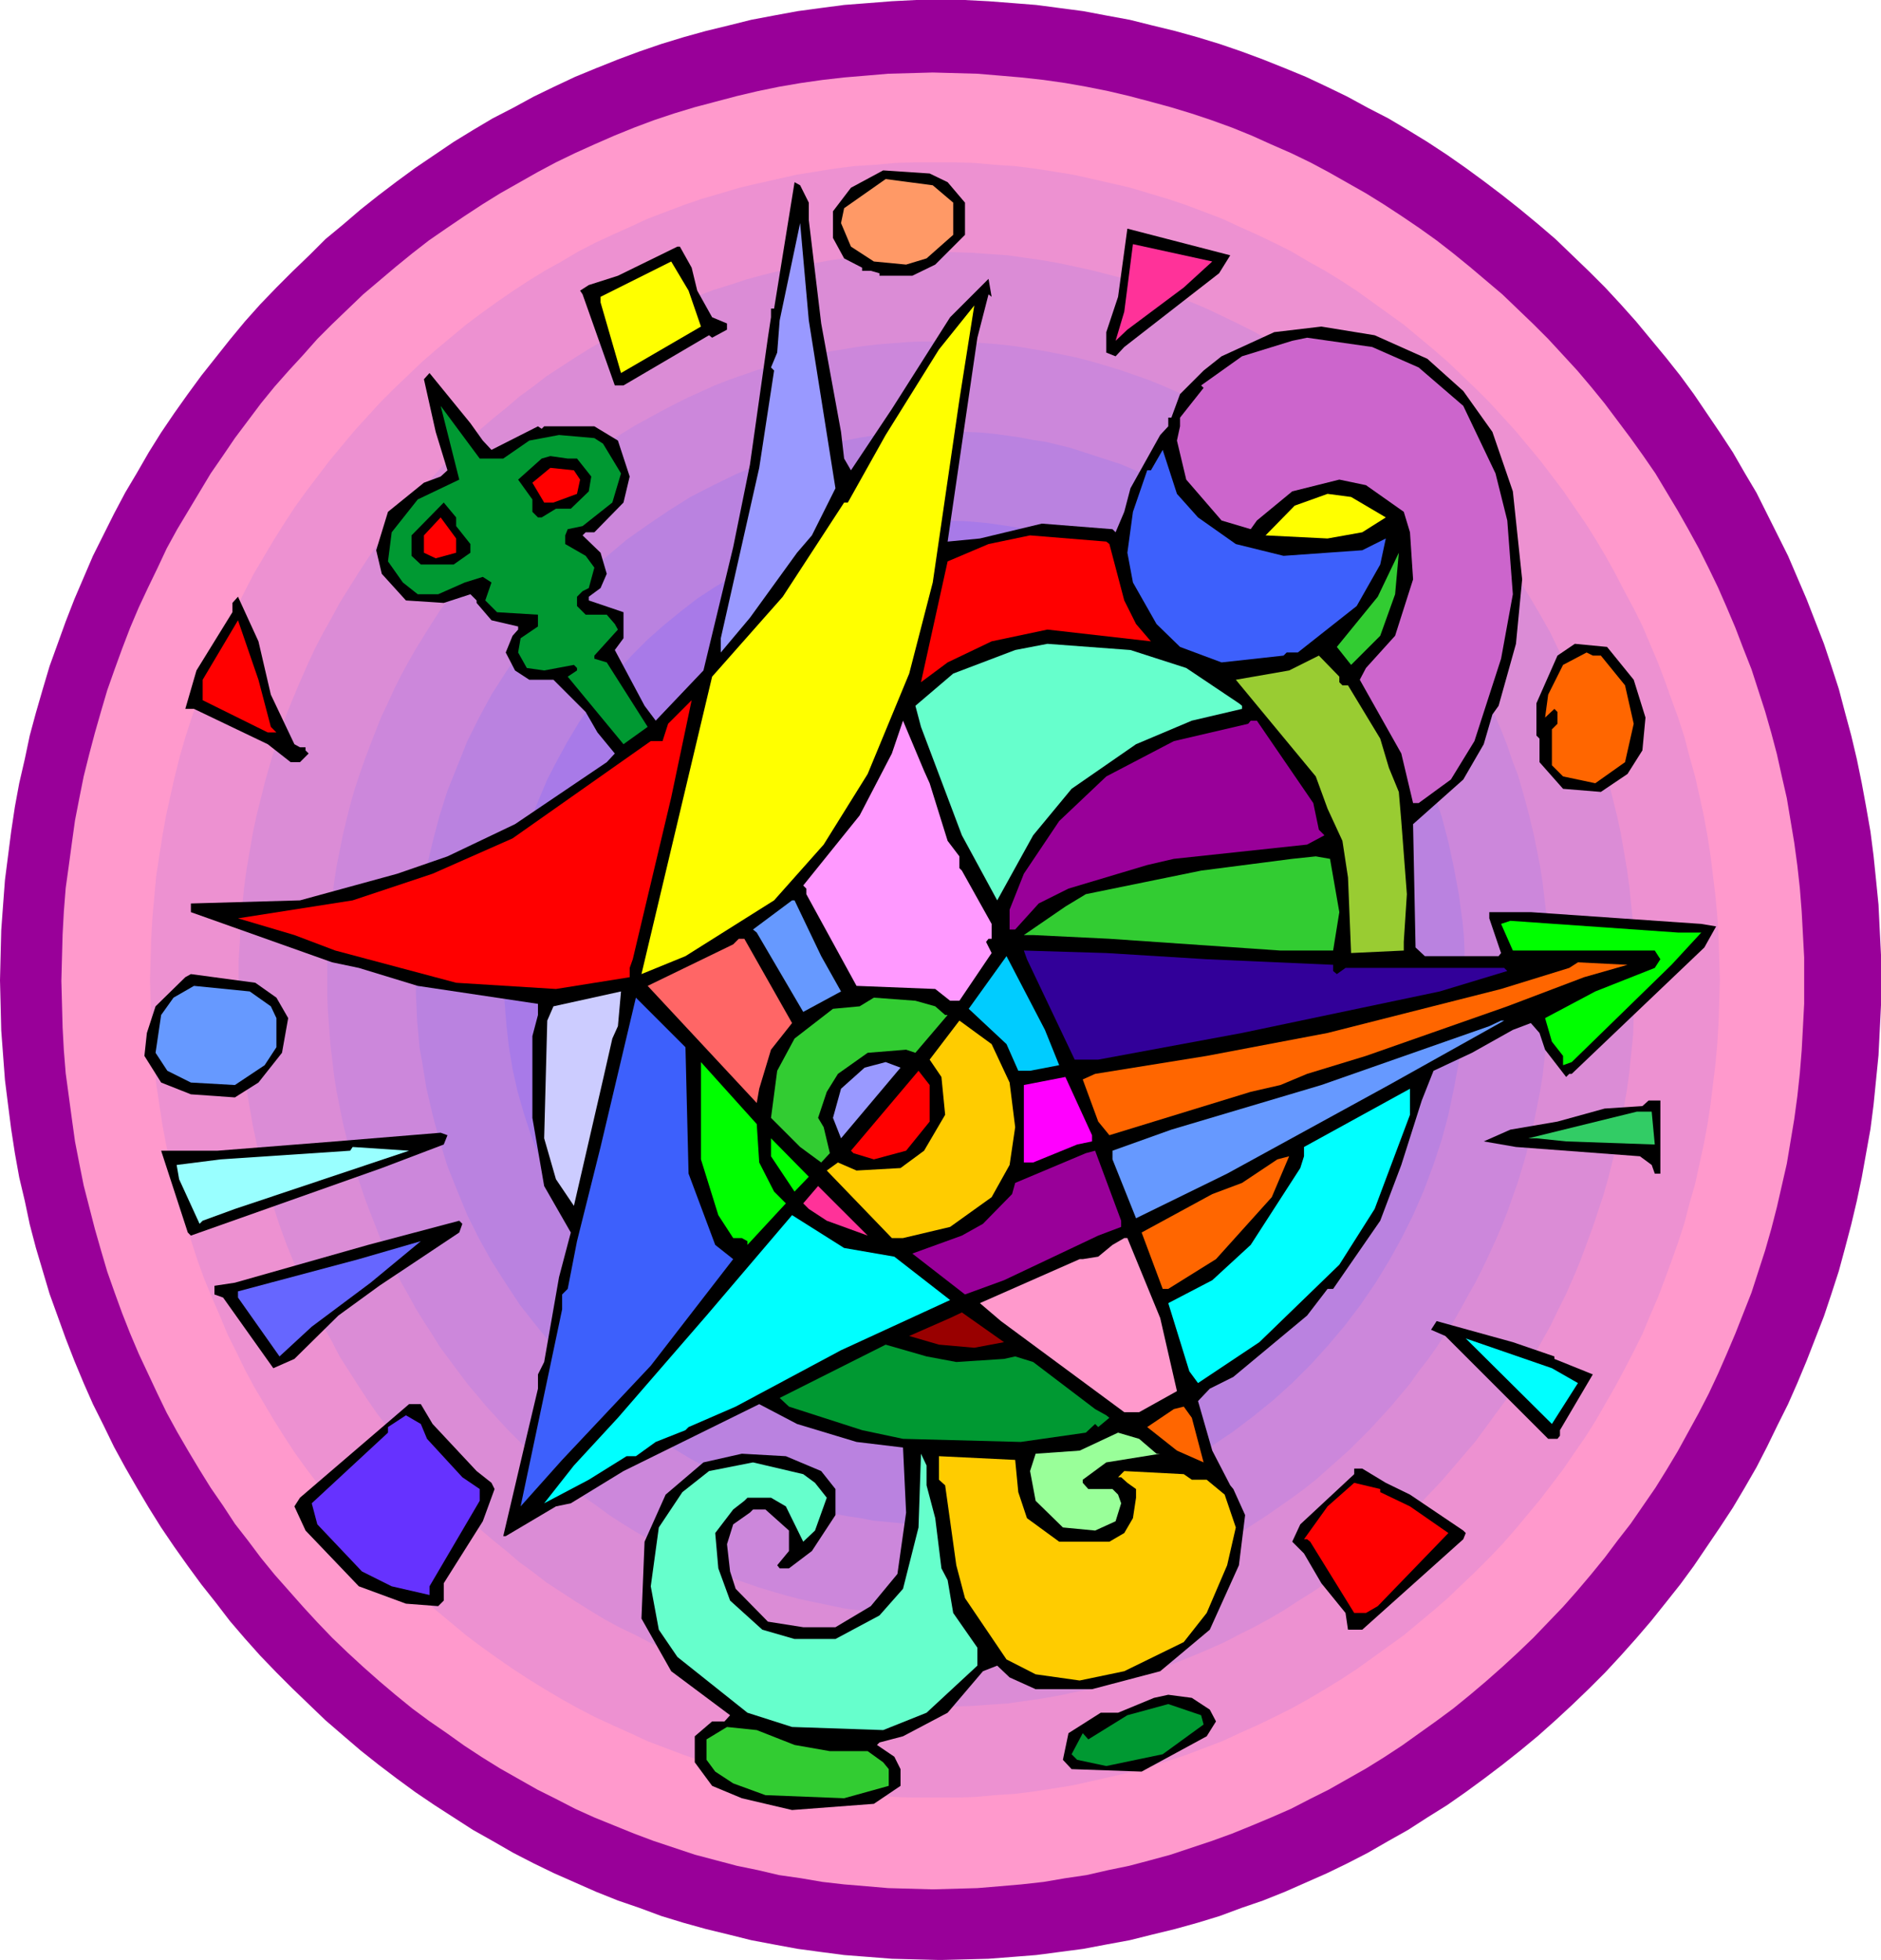
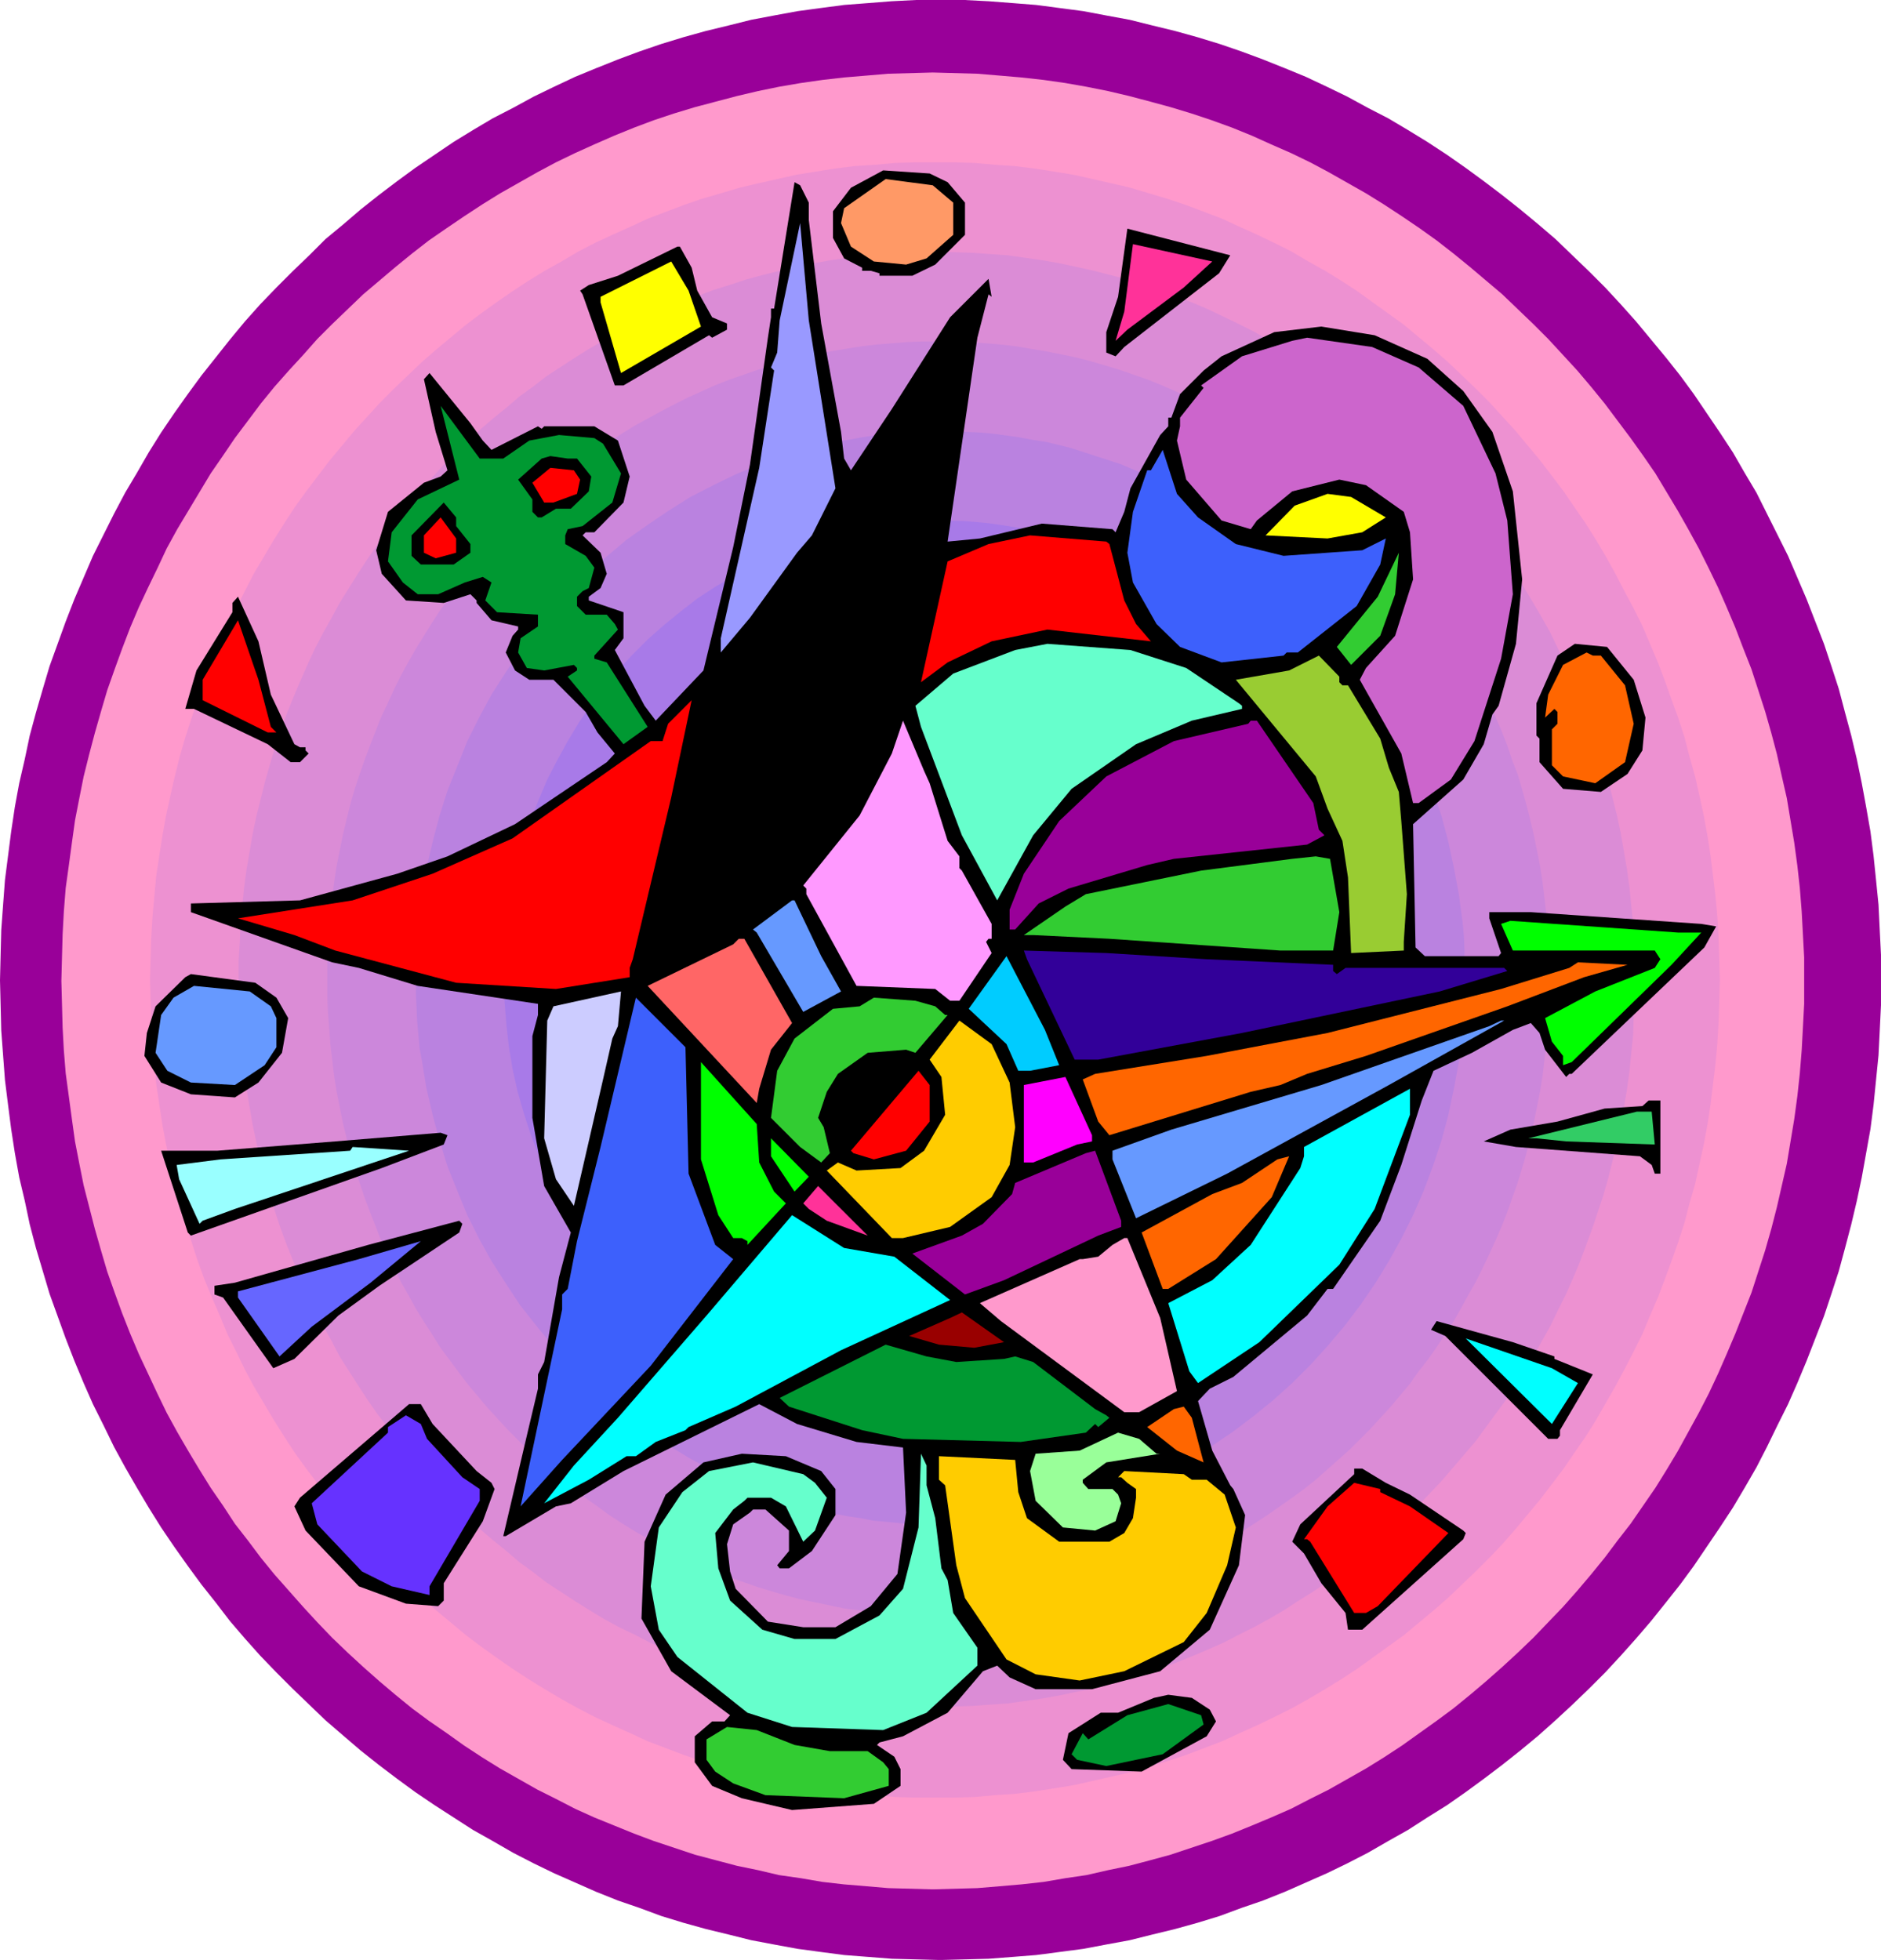
<svg xmlns="http://www.w3.org/2000/svg" xmlns:ns1="http://sodipodi.sourceforge.net/DTD/sodipodi-0.dtd" xmlns:ns2="http://www.inkscape.org/namespaces/inkscape" version="1.0" width="129.766mm" height="135.214mm" id="svg85" ns1:docname="Abstract - Painting 17.wmf">
  <ns1:namedview id="namedview85" pagecolor="#ffffff" bordercolor="#000000" borderopacity="0.25" ns2:showpageshadow="2" ns2:pageopacity="0.0" ns2:pagecheckerboard="0" ns2:deskcolor="#d1d1d1" ns2:document-units="mm" />
  <defs id="defs1">
    <pattern id="WMFhbasepattern" patternUnits="userSpaceOnUse" width="6" height="6" x="0" y="0" />
  </defs>
  <path style="fill:#990099;fill-opacity:1;fill-rule:evenodd;stroke:none" d="m 245.147,0 h 6.302 l 6.302,0.323 6.302,0.485 6.141,0.485 6.141,0.808 6.141,0.808 5.979,1.131 6.141,1.131 5.818,1.454 5.979,1.454 5.818,1.616 5.818,1.777 5.656,1.939 5.656,2.1 5.656,2.262 5.494,2.262 5.494,2.585 5.333,2.585 5.333,2.908 5.333,2.747 5.171,3.07 5.01,3.07 5.171,3.393 4.848,3.393 4.848,3.555 4.686,3.555 4.686,3.716 4.686,3.878 4.525,3.878 4.363,4.201 4.363,4.201 4.202,4.201 4.04,4.362 4.04,4.524 3.878,4.686 3.878,4.686 3.717,4.686 3.555,4.847 3.394,5.009 3.394,5.009 3.394,5.17 3.07,5.332 3.07,5.17 2.747,5.493 2.747,5.493 2.747,5.493 2.424,5.655 2.424,5.655 2.262,5.817 2.262,5.817 1.939,5.817 1.939,5.978 1.616,6.14 1.616,5.978 1.454,6.14 1.293,6.301 1.131,6.14 1.131,6.463 0.808,6.301 0.646,6.301 0.646,6.463 0.323,6.624 0.323,6.463 v 6.624 6.463 l -0.323,6.624 -0.323,6.463 -0.646,6.463 -0.646,6.463 -0.808,6.301 -1.131,6.301 -1.131,6.301 -1.293,6.14 -1.454,6.14 -1.616,6.14 -1.616,5.978 -1.939,5.978 -1.939,5.817 -2.262,5.817 -2.262,5.817 -2.424,5.817 -2.424,5.493 -2.747,5.493 -2.747,5.655 -2.747,5.332 -3.07,5.332 -3.07,5.17 -3.394,5.17 -3.394,5.009 -3.394,5.009 -3.555,4.847 -3.717,4.686 -3.878,4.847 -3.878,4.524 -4.04,4.524 -4.04,4.362 -4.202,4.201 -4.363,4.201 -4.363,4.039 -4.525,4.039 -4.686,3.878 -4.686,3.716 -4.686,3.555 -4.848,3.555 -4.848,3.393 -5.171,3.231 -5.01,3.231 -5.171,2.908 -5.333,3.07 -5.333,2.747 -5.333,2.585 -5.494,2.424 -5.494,2.424 -5.656,2.262 -5.656,1.939 -5.656,2.1 -5.818,1.777 -5.818,1.616 -5.979,1.454 -5.818,1.454 -6.141,1.131 -5.979,1.131 -6.141,0.808 -6.141,0.808 -6.141,0.485 -6.302,0.485 -6.302,0.162 -6.302,0.162 -6.302,-0.162 -6.302,-0.162 -6.141,-0.485 -6.302,-0.485 -6.141,-0.808 -5.979,-0.808 -6.141,-1.131 -5.979,-1.131 -5.818,-1.454 -5.979,-1.454 -5.818,-1.616 -5.818,-1.777 -5.656,-2.1 -5.656,-1.939 -5.656,-2.262 -5.494,-2.424 -5.494,-2.424 -5.333,-2.585 -5.333,-2.747 -5.333,-3.07 -5.171,-2.908 -5.01,-3.231 -5.01,-3.231 -5.01,-3.393 -4.848,-3.555 -4.686,-3.555 -4.686,-3.716 -4.525,-3.878 -4.686,-4.039 -4.202,-4.039 -4.363,-4.201 -4.202,-4.201 -4.202,-4.362 -4.04,-4.524 -3.878,-4.524 -3.717,-4.847 -3.717,-4.686 -3.555,-4.847 -3.555,-5.009 -3.394,-5.009 -3.232,-5.17 -3.07,-5.17 -3.07,-5.332 -2.909,-5.332 -2.747,-5.655 -2.747,-5.493 -2.424,-5.493 -2.424,-5.817 -2.262,-5.817 -2.101,-5.817 -2.101,-5.817 -1.778,-5.978 -1.778,-5.978 L 7.757,319.263 6.464,313.123 5.01,306.983 3.878,300.682 2.909,294.381 2.101,288.08 1.293,281.617 0.808,275.154 0.323,268.691 0.162,262.067 0,255.604 l 0.162,-6.624 0.162,-6.463 0.485,-6.624 0.485,-6.463 0.808,-6.301 0.808,-6.301 0.97,-6.463 1.131,-6.14 1.454,-6.301 1.293,-6.14 1.616,-5.978 1.778,-6.14 1.778,-5.978 2.101,-5.817 2.101,-5.817 2.262,-5.817 2.424,-5.655 2.424,-5.655 2.747,-5.493 2.747,-5.493 2.909,-5.493 3.07,-5.17 3.07,-5.332 3.232,-5.17 3.394,-5.009 3.555,-5.009 3.555,-4.847 3.717,-4.686 3.717,-4.686 3.878,-4.686 4.04,-4.524 4.202,-4.362 4.202,-4.201 4.363,-4.201 4.202,-4.201 4.686,-3.878 4.525,-3.878 4.686,-3.716 4.686,-3.555 4.848,-3.555 5.01,-3.393 5.01,-3.393 5.01,-3.07 5.171,-3.07 5.333,-2.747 5.333,-2.908 5.333,-2.585 5.494,-2.585 5.494,-2.262 5.656,-2.262 5.656,-2.1 5.656,-1.939 5.818,-1.777 5.818,-1.616 5.979,-1.454 5.818,-1.454 5.979,-1.131 6.141,-1.131 5.979,-0.808 6.141,-0.808 6.302,-0.485 6.141,-0.485 L 238.845,0 Z" id="path1" />
  <path style="fill:#ff99cc;fill-opacity:1;fill-rule:evenodd;stroke:none" d="m 243.208,18.904 5.818,0.162 5.818,0.162 5.818,0.485 5.656,0.485 5.818,0.646 5.656,0.808 5.494,0.969 5.656,1.131 5.494,1.293 5.494,1.454 5.333,1.454 5.333,1.616 5.333,1.777 5.333,1.939 5.171,2.1 5.01,2.262 5.171,2.262 5.01,2.424 4.848,2.585 4.848,2.747 4.848,2.747 4.686,2.908 4.686,3.07 4.525,3.07 4.525,3.231 4.363,3.393 4.363,3.555 4.202,3.555 4.202,3.555 4.04,3.878 4.04,3.878 3.878,3.878 3.878,4.201 3.717,4.039 3.555,4.201 3.555,4.362 3.394,4.524 3.394,4.524 3.232,4.524 3.232,4.686 2.909,4.847 2.909,4.847 2.747,4.847 2.747,5.009 2.586,5.17 2.424,5.009 2.262,5.17 2.262,5.332 2.101,5.493 2.101,5.332 1.778,5.493 1.778,5.493 1.616,5.655 1.454,5.493 1.293,5.817 1.293,5.655 0.97,5.817 0.97,5.817 0.808,5.978 0.646,5.817 0.485,6.14 0.323,5.978 0.323,5.978 v 6.14 5.978 l -0.323,6.14 -0.323,5.978 -0.485,5.978 -0.646,5.978 -0.808,5.978 -0.97,5.817 -0.97,5.817 -1.293,5.655 -1.293,5.655 -1.454,5.655 -1.616,5.655 -1.778,5.493 -1.778,5.493 -2.101,5.332 -2.101,5.332 -2.262,5.332 -2.262,5.17 -2.424,5.17 -2.586,5.009 -2.747,5.009 -2.747,5.009 -2.909,4.847 -2.909,4.686 -3.232,4.686 -3.232,4.686 -3.394,4.362 -3.394,4.524 -3.555,4.362 -3.555,4.201 -3.717,4.201 -3.878,4.039 -3.878,4.039 -4.04,3.878 -4.04,3.716 -4.202,3.716 -4.202,3.555 -4.363,3.555 -4.363,3.231 -4.525,3.231 -4.525,3.231 -4.686,3.07 -4.686,2.908 -4.848,2.747 -4.848,2.747 -4.848,2.424 -5.01,2.585 -5.171,2.262 -5.01,2.1 -5.171,2.1 -5.333,1.939 -5.333,1.777 -5.333,1.777 -5.333,1.454 -5.494,1.454 -5.494,1.131 -5.656,1.293 -5.494,0.808 -5.656,0.969 -5.818,0.646 -5.656,0.485 -5.818,0.485 -5.818,0.162 -5.818,0.162 -5.818,-0.162 -5.818,-0.162 -5.656,-0.485 -5.818,-0.485 -5.656,-0.646 -5.656,-0.969 -5.656,-0.808 -5.494,-1.293 -5.494,-1.131 -5.494,-1.454 -5.494,-1.454 -5.333,-1.777 -5.333,-1.777 -5.171,-1.939 -5.171,-2.1 -5.171,-2.1 -5.01,-2.262 -5.01,-2.585 -4.848,-2.424 -4.848,-2.747 -4.848,-2.747 -4.686,-2.908 -4.686,-3.07 -4.525,-3.231 -4.686,-3.231 -4.363,-3.231 -4.363,-3.555 -4.202,-3.555 -4.202,-3.716 -4.04,-3.716 -4.04,-3.878 -3.878,-4.039 -3.717,-4.039 -3.717,-4.201 -3.717,-4.201 -3.555,-4.362 -3.394,-4.524 -3.394,-4.362 -3.07,-4.686 -3.232,-4.686 -2.909,-4.686 -2.909,-4.847 -2.909,-5.009 -2.747,-5.009 -2.424,-5.009 -2.424,-5.17 -2.424,-5.17 -2.262,-5.332 -2.101,-5.332 -1.939,-5.332 -1.939,-5.493 -1.616,-5.493 -1.616,-5.655 -1.454,-5.655 -1.454,-5.655 -1.131,-5.655 -1.131,-5.817 -0.808,-5.817 -0.808,-5.978 -0.808,-5.978 -0.485,-5.978 -0.323,-5.978 -0.162,-6.14 -0.162,-5.978 0.162,-6.14 0.162,-5.978 0.323,-5.978 0.485,-6.14 0.808,-5.817 0.808,-5.978 0.808,-5.817 1.131,-5.817 1.131,-5.655 1.454,-5.817 1.454,-5.493 1.616,-5.655 1.616,-5.493 1.939,-5.493 1.939,-5.332 2.101,-5.493 2.262,-5.332 2.424,-5.17 2.424,-5.009 2.424,-5.17 2.747,-5.009 2.909,-4.847 2.909,-4.847 2.909,-4.847 3.232,-4.686 3.07,-4.524 3.394,-4.524 3.394,-4.524 3.555,-4.362 3.717,-4.201 3.717,-4.039 3.717,-4.201 3.878,-3.878 4.04,-3.878 4.04,-3.878 4.202,-3.555 4.202,-3.555 4.363,-3.555 4.363,-3.393 4.686,-3.231 4.525,-3.07 4.686,-3.07 4.686,-2.908 4.848,-2.747 4.848,-2.747 4.848,-2.585 5.01,-2.424 5.01,-2.262 5.171,-2.262 5.171,-2.1 5.171,-1.939 5.333,-1.777 5.333,-1.616 5.494,-1.454 5.494,-1.454 5.494,-1.293 5.494,-1.131 5.656,-0.969 5.656,-0.808 5.656,-0.646 5.818,-0.485 5.656,-0.485 5.818,-0.162 z" id="path2" />
  <path style="fill:#ed91d1;fill-opacity:1;fill-rule:evenodd;stroke:none" d="m 243.693,42.331 h 5.333 l 5.171,0.162 5.333,0.485 5.01,0.323 5.171,0.646 5.171,0.808 5.01,0.808 5.01,1.131 5.01,1.131 4.848,1.131 4.848,1.454 4.848,1.454 4.848,1.616 4.686,1.777 4.686,1.777 4.525,2.1 4.686,2.1 4.363,2.1 4.525,2.262 4.363,2.585 4.363,2.424 4.202,2.585 4.202,2.747 4.04,2.908 4.04,2.908 4.04,2.908 3.878,3.231 3.878,3.231 3.717,3.231 7.272,6.948 3.555,3.555 6.787,7.432 3.232,3.878 3.232,3.878 3.07,4.039 3.07,4.039 2.747,4.039 2.909,4.201 2.747,4.362 2.586,4.362 2.424,4.362 2.424,4.686 2.424,4.524 2.262,4.524 4.04,9.533 1.778,4.686 1.778,5.009 1.778,4.847 1.616,5.009 1.293,5.009 1.454,5.17 1.131,5.009 1.131,5.17 0.97,5.332 0.808,5.17 0.646,5.332 0.646,5.332 0.485,5.332 0.323,5.493 0.162,5.493 0.162,5.493 -0.162,5.493 -0.162,5.332 -0.323,5.493 -0.485,5.332 -0.646,5.332 -0.646,5.332 -0.808,5.332 -0.97,5.17 -1.131,5.17 -1.131,5.17 -1.454,5.009 -1.293,5.009 -1.616,5.009 -1.778,5.009 -1.778,4.847 -1.778,4.686 -2.101,4.847 -1.939,4.686 -2.262,4.524 -2.424,4.686 -2.424,4.524 -5.01,8.725 -2.747,4.362 -2.909,4.201 -2.747,4.039 -3.07,4.039 -3.07,4.039 -3.232,3.878 -3.232,3.878 -3.394,3.878 -3.394,3.555 -3.555,3.555 -7.272,6.948 -3.717,3.231 -3.878,3.231 -3.878,3.231 -4.04,2.908 -4.04,2.908 -4.04,2.908 -4.202,2.747 -4.202,2.585 -4.363,2.585 -4.363,2.424 -4.525,2.262 -4.363,2.1 -4.686,2.1 -4.525,2.1 -4.686,1.777 -4.686,1.777 -4.848,1.616 -4.848,1.454 -4.848,1.454 -4.848,1.131 -5.01,1.131 -5.01,1.131 -5.01,0.808 -5.171,0.808 -5.171,0.646 -5.01,0.323 -5.333,0.485 -5.171,0.162 h -5.333 -5.171 l -5.171,-0.162 -5.333,-0.485 -5.171,-0.323 -5.171,-0.646 -5.01,-0.808 -5.01,-0.808 -5.01,-1.131 -5.01,-1.131 -4.848,-1.131 -4.848,-1.454 -5.01,-1.454 -4.686,-1.616 -4.686,-1.777 -4.686,-1.777 -4.525,-2.1 -4.686,-2.1 -4.525,-2.1 -4.363,-2.262 -4.363,-2.424 -4.363,-2.585 -4.202,-2.585 -4.202,-2.747 -4.202,-2.908 -4.04,-2.908 -3.878,-2.908 -3.878,-3.231 -3.878,-3.231 -3.717,-3.231 -7.272,-6.948 -3.555,-3.555 -3.394,-3.555 -3.394,-3.878 -3.232,-3.878 -3.232,-3.878 -3.07,-4.039 -3.07,-4.039 -2.909,-4.039 -2.747,-4.201 -2.747,-4.362 -5.171,-8.725 -2.424,-4.524 -2.262,-4.686 -2.262,-4.524 -1.939,-4.686 -2.101,-4.847 -1.939,-4.686 -1.778,-4.847 -1.616,-5.009 -1.616,-5.009 -1.454,-5.009 -1.293,-5.009 -1.131,-5.17 -1.131,-5.17 -0.97,-5.17 -0.808,-5.332 -0.808,-5.332 -0.485,-5.332 -0.485,-5.332 -0.323,-5.493 -0.162,-5.332 -0.162,-5.493 0.162,-5.493 0.162,-5.493 0.323,-5.493 0.485,-5.332 0.485,-5.332 0.808,-5.332 0.808,-5.17 0.97,-5.332 1.131,-5.17 1.131,-5.009 1.293,-5.17 1.454,-5.009 1.616,-5.009 1.616,-4.847 1.778,-5.009 1.939,-4.686 4.04,-9.533 2.262,-4.524 2.262,-4.524 2.424,-4.686 2.586,-4.362 2.586,-4.362 2.747,-4.362 2.747,-4.201 2.909,-4.039 3.07,-4.039 3.07,-4.039 3.232,-3.878 3.232,-3.878 6.787,-7.432 3.555,-3.555 7.272,-6.948 3.717,-3.231 3.878,-3.231 3.878,-3.231 3.878,-2.908 4.04,-2.908 4.202,-2.908 4.202,-2.747 4.202,-2.585 4.363,-2.424 4.363,-2.585 4.363,-2.262 4.525,-2.1 4.686,-2.1 4.525,-2.1 4.686,-1.777 4.686,-1.777 4.686,-1.616 5.01,-1.454 4.848,-1.454 4.848,-1.131 5.01,-1.131 5.01,-1.131 5.01,-0.808 5.01,-0.808 5.171,-0.646 5.171,-0.323 5.333,-0.485 5.171,-0.162 z" id="path3" />
  <path style="fill:#db8cd6;fill-opacity:1;fill-rule:evenodd;stroke:none" d="m 244.177,65.597 4.686,0.162 4.686,0.162 4.525,0.323 4.686,0.323 4.525,0.646 4.525,0.646 4.525,0.808 4.525,0.969 4.363,0.969 4.363,1.131 4.363,1.131 4.363,1.454 4.202,1.293 4.202,1.616 4.04,1.616 4.202,1.777 4.04,1.939 4.04,1.939 3.878,1.939 3.878,2.262 3.878,2.1 3.717,2.424 3.878,2.424 3.555,2.424 3.555,2.747 3.717,2.585 3.394,2.908 3.394,2.747 3.394,2.908 3.232,3.07 3.232,3.07 3.07,3.231 3.07,3.231 2.909,3.393 2.909,3.393 2.909,3.555 2.747,3.555 2.586,3.555 2.747,3.716 2.424,3.716 4.686,7.755 2.262,3.878 2.262,4.039 1.939,4.039 2.101,4.201 1.778,4.039 1.778,4.201 1.616,4.362 1.616,4.362 1.454,4.362 1.454,4.362 1.293,4.524 1.131,4.524 1.131,4.524 0.97,4.524 0.808,4.686 0.808,4.686 0.646,4.686 0.485,4.847 0.485,4.686 0.162,4.847 0.162,4.847 0.162,5.009 -0.162,4.847 -0.162,4.847 -0.162,4.847 -0.485,4.686 -0.485,4.847 -0.646,4.686 -0.808,4.686 -0.808,4.686 -0.97,4.524 -1.131,4.524 -1.131,4.524 -1.293,4.524 -1.454,4.362 -1.454,4.362 -1.616,4.362 -1.616,4.362 -1.778,4.201 -1.778,4.039 -2.101,4.201 -1.939,4.039 -2.262,4.039 -2.262,4.039 -4.686,7.594 -2.424,3.716 -2.747,3.716 -2.586,3.555 -2.747,3.716 -2.909,3.393 -2.909,3.393 -2.909,3.393 -3.07,3.231 -3.07,3.231 -3.232,3.07 -3.232,3.07 -3.394,2.908 -3.394,2.747 -3.394,2.908 -3.717,2.585 -3.555,2.747 -3.555,2.424 -3.878,2.424 -3.717,2.424 -3.878,2.262 -3.878,2.1 -3.878,1.939 -4.04,2.1 -4.04,1.777 -4.202,1.777 -4.04,1.616 -4.202,1.616 -4.202,1.454 -4.363,1.293 -4.363,1.131 -4.363,1.293 -4.363,0.808 -4.525,0.969 -4.525,0.808 -4.525,0.646 -4.525,0.646 -4.686,0.323 -4.525,0.323 -4.686,0.162 -4.686,0.162 -4.686,-0.162 -4.686,-0.162 -4.525,-0.323 -4.686,-0.323 -4.525,-0.646 -4.525,-0.646 -4.525,-0.808 -4.363,-0.969 -4.363,-0.808 -4.525,-1.293 -4.202,-1.131 -4.363,-1.293 -4.202,-1.454 -4.202,-1.616 -4.202,-1.616 -4.04,-1.777 -4.04,-1.777 -4.04,-2.1 -4.04,-1.939 -3.878,-2.1 -3.717,-2.262 -3.878,-2.424 -3.717,-2.424 -3.717,-2.424 -3.555,-2.747 -3.555,-2.585 -3.394,-2.908 -3.394,-2.747 -3.394,-2.908 -3.232,-3.07 -3.232,-3.07 -3.232,-3.231 -2.909,-3.231 -3.07,-3.393 -5.656,-6.786 -2.747,-3.716 -2.747,-3.555 -2.586,-3.716 -2.424,-3.716 -4.848,-7.594 -2.101,-4.039 -2.262,-4.039 -2.101,-4.039 -1.939,-4.201 -1.778,-4.039 -1.778,-4.201 -1.778,-4.362 -1.616,-4.362 -1.454,-4.362 -1.293,-4.362 -1.293,-4.524 -1.131,-4.524 -1.131,-4.524 -0.97,-4.524 -0.808,-4.686 -0.808,-4.686 -0.646,-4.686 -0.485,-4.847 -0.485,-4.686 -0.162,-4.847 -0.323,-4.847 v -4.847 -5.009 l 0.323,-4.847 0.162,-4.847 0.485,-4.686 0.485,-4.847 0.646,-4.686 0.808,-4.686 0.808,-4.686 0.97,-4.524 1.131,-4.524 1.131,-4.524 1.293,-4.524 1.293,-4.362 1.454,-4.362 1.616,-4.362 1.778,-4.362 1.778,-4.201 1.778,-4.039 1.939,-4.201 2.101,-4.039 2.262,-4.039 2.101,-3.878 4.848,-7.755 2.424,-3.716 2.586,-3.716 2.747,-3.555 2.747,-3.555 5.656,-6.948 3.07,-3.393 2.909,-3.231 3.232,-3.231 3.232,-3.07 3.232,-3.07 3.394,-2.908 3.394,-2.747 3.394,-2.908 3.555,-2.585 3.555,-2.747 3.717,-2.424 3.717,-2.424 3.878,-2.424 3.717,-2.1 3.878,-2.262 4.04,-1.939 4.04,-1.939 4.04,-1.939 4.04,-1.777 4.202,-1.616 4.202,-1.616 4.202,-1.293 4.363,-1.454 4.202,-1.131 4.525,-1.131 4.363,-0.969 4.363,-0.969 4.525,-0.808 4.525,-0.646 4.525,-0.646 4.686,-0.323 4.525,-0.323 4.686,-0.162 z" id="path4" />
  <path style="fill:#cc87db;fill-opacity:1;fill-rule:evenodd;stroke:none" d="m 244.662,89.025 h 4.202 l 4.04,0.162 8.08,0.646 4.04,0.485 3.878,0.646 3.878,0.646 4.04,0.808 3.878,0.808 3.717,0.969 3.878,1.131 3.717,1.131 3.717,1.293 3.717,1.293 3.555,1.454 3.717,1.616 3.555,1.616 3.394,1.777 3.555,1.777 6.787,3.716 3.232,2.1 3.232,2.1 3.232,2.262 3.232,2.262 3.07,2.424 3.07,2.424 2.909,2.424 2.909,2.585 2.909,2.747 2.747,2.585 2.747,2.908 5.333,5.817 5.01,5.978 4.686,6.301 4.525,6.463 2.101,3.393 1.939,3.393 1.939,3.393 1.939,3.555 1.778,3.555 1.778,3.555 1.616,3.716 1.616,3.716 1.454,3.716 1.293,3.878 1.454,3.716 1.131,3.878 1.131,4.039 0.97,3.878 0.97,4.039 0.808,4.039 0.808,4.039 0.646,4.201 0.485,4.039 0.485,4.201 0.485,4.201 0.162,4.201 0.162,4.201 v 4.362 4.201 l -0.162,4.201 -0.162,4.201 -0.485,4.362 -0.485,4.039 -0.485,4.201 -0.646,4.039 -0.808,4.039 -0.808,4.039 -0.97,4.039 -0.97,4.039 -1.131,3.878 -1.131,3.716 -2.747,7.755 -1.454,3.716 -1.616,3.716 -1.616,3.555 -1.778,3.716 -1.778,3.555 -1.939,3.393 -1.939,3.555 -1.939,3.393 -2.101,3.231 -2.262,3.393 -2.262,3.231 -2.424,3.07 -2.262,3.231 -5.01,5.978 -5.333,5.817 -5.494,5.493 -2.909,2.585 -2.909,2.585 -2.909,2.585 -3.07,2.424 -3.07,2.262 -3.232,2.262 -3.232,2.262 -3.232,2.1 -3.232,2.1 -6.787,3.878 -3.555,1.777 -3.394,1.616 -3.555,1.616 -3.717,1.616 -3.555,1.454 -3.717,1.293 -3.717,1.293 -3.717,1.131 -3.878,1.131 -3.717,0.969 -3.878,0.808 -4.04,0.808 -3.878,0.808 -3.878,0.485 -4.04,0.485 -8.08,0.646 -4.04,0.162 h -4.202 -4.04 l -4.04,-0.162 -8.08,-0.646 -4.04,-0.485 -4.04,-0.485 -3.878,-0.808 -3.878,-0.808 -3.878,-0.808 -3.717,-0.969 -3.878,-1.131 -3.717,-1.131 -3.717,-1.293 -3.717,-1.293 -3.717,-1.454 -3.555,-1.616 -3.555,-1.616 -3.555,-1.616 -3.394,-1.777 -6.787,-3.878 -3.394,-2.1 -3.232,-2.1 -3.07,-2.262 -3.232,-2.262 -3.07,-2.262 -3.07,-2.424 -2.909,-2.585 -3.07,-2.585 -2.747,-2.585 -5.494,-5.493 -5.333,-5.817 -5.01,-5.978 -2.424,-3.231 -4.686,-6.301 -2.101,-3.393 -2.101,-3.231 -2.101,-3.393 -1.939,-3.555 -1.939,-3.393 -1.778,-3.555 -1.616,-3.716 -1.778,-3.555 -1.454,-3.716 -1.454,-3.716 -1.454,-3.878 -1.293,-3.878 -1.293,-3.716 -1.131,-3.878 -0.97,-4.039 -0.97,-4.039 -0.808,-4.039 -0.808,-4.039 -0.646,-4.039 -0.485,-4.201 -0.485,-4.039 -0.323,-4.362 -0.323,-4.201 -0.162,-4.201 v -4.201 -4.362 l 0.162,-4.201 0.323,-4.201 0.323,-4.201 0.485,-4.201 0.485,-4.039 0.646,-4.201 0.808,-4.039 0.808,-4.039 0.97,-4.039 0.97,-3.878 1.131,-4.039 1.293,-3.878 1.293,-3.716 1.454,-3.878 1.454,-3.716 1.454,-3.716 1.778,-3.716 1.616,-3.555 1.778,-3.555 1.939,-3.555 1.939,-3.393 2.101,-3.393 2.101,-3.393 2.101,-3.231 2.424,-3.231 2.262,-3.231 2.424,-3.07 5.01,-5.978 5.333,-5.817 2.747,-2.908 5.494,-5.332 3.07,-2.585 2.909,-2.424 3.07,-2.424 3.07,-2.424 3.232,-2.262 3.07,-2.262 3.232,-2.1 3.394,-2.1 6.787,-3.716 3.394,-1.777 3.555,-1.777 3.555,-1.616 3.555,-1.616 3.717,-1.454 3.717,-1.293 3.717,-1.293 3.717,-1.131 3.878,-1.131 3.717,-0.969 3.878,-0.808 3.878,-0.808 3.878,-0.646 4.04,-0.646 4.04,-0.485 8.08,-0.646 4.04,-0.162 z" id="path5" />
  <path style="fill:#ba82e0;fill-opacity:1;fill-rule:evenodd;stroke:none" d="m 245.147,112.453 h 3.555 l 3.555,0.162 3.394,0.162 3.394,0.323 3.555,0.485 3.394,0.485 3.394,0.646 3.232,0.485 3.394,0.808 3.232,0.808 6.464,2.1 6.464,2.1 6.141,2.585 6.141,2.908 5.818,3.07 5.818,3.555 5.494,3.716 5.333,3.878 5.171,4.362 5.01,4.362 4.686,4.847 4.525,4.847 4.363,5.332 4.04,5.332 3.878,5.493 3.555,5.817 3.232,5.978 3.07,6.14 2.747,6.463 2.424,6.463 2.262,6.624 1.778,6.786 1.454,6.786 1.293,6.948 0.485,3.716 0.485,3.555 0.323,3.555 0.162,3.555 v 3.716 l 0.162,3.716 -0.162,3.716 v 3.555 l -0.162,3.716 -0.323,3.555 -0.485,3.555 -0.485,3.555 -1.293,6.948 -1.454,6.948 -1.778,6.624 -2.262,6.786 -2.424,6.463 -2.747,6.301 -3.07,6.14 -3.232,5.817 -3.555,5.817 -3.878,5.655 -4.04,5.332 -4.363,5.17 -4.525,5.009 -4.686,4.686 -5.01,4.524 -5.171,4.201 -5.333,4.039 -5.494,3.716 -5.818,3.393 -5.818,3.231 -6.141,2.747 -6.141,2.585 -6.464,2.262 -6.464,1.939 -3.232,0.808 -3.394,0.808 -3.232,0.646 -3.394,0.485 -3.394,0.646 -3.555,0.323 -3.394,0.323 -3.394,0.323 h -3.555 l -3.555,0.162 -3.555,-0.162 h -3.394 l -3.555,-0.323 -3.394,-0.323 -3.555,-0.323 -3.232,-0.646 -3.394,-0.485 -3.394,-0.646 -3.394,-0.808 -3.232,-0.808 -6.464,-1.939 -6.302,-2.262 -6.302,-2.585 -5.979,-2.747 -5.979,-3.231 -5.656,-3.393 -5.494,-3.716 -5.494,-4.039 -5.171,-4.201 -5.01,-4.524 -4.686,-4.686 -4.525,-5.009 -4.202,-5.17 -4.202,-5.332 -3.717,-5.655 -3.717,-5.817 -3.232,-5.817 -3.07,-6.14 -2.586,-6.301 -2.586,-6.463 -2.101,-6.786 -1.778,-6.624 -1.616,-6.948 -1.131,-6.948 -0.646,-3.555 -0.323,-3.555 -0.323,-3.555 -0.162,-3.716 -0.162,-3.555 v -3.716 -3.716 l 0.162,-3.716 0.162,-3.555 0.323,-3.555 0.323,-3.555 0.646,-3.716 1.131,-6.948 1.616,-6.786 1.778,-6.786 2.101,-6.624 2.586,-6.463 2.586,-6.463 3.07,-6.14 3.232,-5.978 3.717,-5.817 3.717,-5.493 4.202,-5.332 4.202,-5.332 4.525,-4.847 4.686,-4.847 5.01,-4.362 5.171,-4.362 5.494,-3.878 5.494,-3.716 5.656,-3.555 5.979,-3.07 5.979,-2.908 6.302,-2.585 6.302,-2.1 6.464,-2.1 3.232,-0.808 3.394,-0.808 3.394,-0.485 3.394,-0.646 3.232,-0.485 3.555,-0.485 3.394,-0.323 3.555,-0.162 3.394,-0.162 z" id="path6" />
  <path style="fill:#a87ae8;fill-opacity:1;fill-rule:evenodd;stroke:none" d="m 245.632,135.719 5.979,0.162 5.656,0.485 5.656,0.808 5.656,0.969 5.656,1.293 5.333,1.616 5.333,1.939 5.171,2.1 5.01,2.424 5.01,2.585 4.686,2.908 4.686,3.07 4.525,3.393 4.202,3.555 4.202,3.716 4.04,3.878 3.717,4.201 3.555,4.362 3.394,4.524 3.232,4.686 2.909,4.847 2.909,5.009 2.424,5.009 2.262,5.332 2.101,5.332 1.778,5.655 1.616,5.493 1.293,5.817 0.97,5.817 0.646,5.978 0.485,5.978 0.162,6.14 -0.162,6.14 -0.485,6.14 -0.646,5.817 -0.97,5.817 -1.293,5.817 -1.616,5.655 -1.778,5.493 -2.101,5.493 -2.262,5.17 -2.424,5.17 -2.909,5.009 -2.909,4.847 -3.232,4.686 -3.394,4.362 -3.555,4.362 -3.717,4.201 -4.04,3.878 -4.202,3.716 -4.202,3.716 -4.525,3.231 -4.686,3.07 -4.686,2.908 -5.01,2.747 -5.01,2.262 -5.171,2.262 -5.333,1.777 -5.333,1.616 -5.656,1.293 -5.656,1.131 -5.656,0.646 -5.656,0.646 h -5.979 -5.818 l -5.818,-0.646 -5.656,-0.646 -5.656,-1.131 -5.494,-1.293 -5.333,-1.616 -5.333,-1.777 -5.171,-2.262 -5.171,-2.262 -4.848,-2.747 -4.848,-2.908 -4.686,-3.07 -4.363,-3.231 -4.363,-3.716 -4.202,-3.716 -3.878,-3.878 -3.878,-4.201 -3.555,-4.362 -3.394,-4.362 -3.232,-4.686 -2.909,-4.847 -2.747,-5.009 -2.586,-5.17 -2.262,-5.17 -2.101,-5.493 -1.778,-5.493 -1.616,-5.655 -1.293,-5.817 -0.97,-5.817 -0.646,-5.817 -0.485,-6.14 -0.162,-6.14 0.162,-6.14 0.485,-5.978 0.646,-5.978 0.97,-5.817 1.293,-5.817 1.616,-5.493 1.778,-5.655 2.101,-5.332 2.262,-5.332 2.586,-5.009 2.747,-5.009 2.909,-4.847 3.232,-4.686 3.394,-4.524 3.555,-4.362 3.878,-4.201 3.878,-3.878 4.202,-3.716 4.363,-3.555 4.363,-3.393 4.686,-3.07 4.848,-2.908 4.848,-2.585 5.171,-2.424 5.171,-2.1 5.333,-1.939 5.333,-1.616 5.494,-1.293 5.656,-0.969 5.656,-0.808 5.818,-0.485 z" id="path7" />
  <path style="fill:#9975ed;fill-opacity:1;fill-rule:evenodd;stroke:none" d="m 246.117,159.147 4.686,0.162 4.686,0.323 4.525,0.646 4.525,0.808 4.363,0.969 4.363,1.293 4.363,1.616 4.04,1.616 4.04,1.939 4.04,2.1 3.878,2.424 3.717,2.424 3.555,2.585 3.555,2.908 3.232,3.07 3.07,3.07 3.07,3.393 2.909,3.393 2.747,3.716 2.586,3.716 2.424,3.878 2.262,4.039 1.939,4.039 1.778,4.201 1.778,4.362 1.293,4.524 1.293,4.524 1.131,4.524 0.646,4.686 0.646,4.847 0.323,4.847 0.162,4.847 -0.162,5.009 -0.323,4.686 -0.646,4.847 -0.646,4.686 -1.131,4.524 -1.293,4.524 -1.293,4.524 -1.778,4.362 -1.778,4.201 -1.939,4.039 -2.262,4.039 -2.424,3.878 -2.586,3.716 -2.747,3.716 -2.909,3.393 -3.07,3.393 -3.07,3.07 -3.232,3.07 -3.555,2.747 -3.555,2.747 -3.717,2.424 -3.878,2.424 -4.04,2.1 -4.04,1.777 -4.04,1.777 -4.363,1.616 -4.363,1.293 -4.363,0.969 -4.525,0.808 -4.525,0.646 -4.686,0.323 -4.686,0.162 -4.686,-0.162 -4.686,-0.323 -4.525,-0.646 -4.525,-0.808 -4.363,-0.969 -4.363,-1.293 -4.202,-1.616 -4.202,-1.777 -4.04,-1.777 -4.04,-2.1 -3.878,-2.424 -3.717,-2.424 -3.555,-2.747 -3.394,-2.747 -3.394,-3.07 -3.07,-3.07 -3.07,-3.393 -2.909,-3.393 -2.747,-3.716 -2.586,-3.716 -2.424,-3.878 -2.101,-4.039 -2.101,-4.039 -1.778,-4.201 -1.778,-4.362 -1.293,-4.524 -1.293,-4.524 -1.131,-4.524 -0.646,-4.686 -0.646,-4.847 -0.323,-4.686 -0.162,-5.009 0.162,-4.847 0.323,-4.847 0.646,-4.847 0.646,-4.686 1.131,-4.524 1.293,-4.524 1.293,-4.524 1.778,-4.362 1.778,-4.201 2.101,-4.039 2.101,-4.039 2.424,-3.878 2.586,-3.716 2.747,-3.716 2.909,-3.393 3.07,-3.393 3.07,-3.07 3.394,-3.07 3.394,-2.908 3.555,-2.585 3.717,-2.424 3.878,-2.424 4.04,-2.1 4.04,-1.939 4.202,-1.616 4.202,-1.616 4.363,-1.293 4.363,-0.969 4.525,-0.808 4.525,-0.646 4.686,-0.323 z" id="path8" />
  <path style="fill:#8770f2;fill-opacity:1;fill-rule:evenodd;stroke:none" d="m 246.601,182.413 3.555,0.162 3.394,0.323 3.555,0.323 3.394,0.646 3.232,0.808 3.394,0.969 3.232,1.131 3.07,1.293 3.07,1.616 2.909,1.454 2.909,1.777 2.909,1.939 2.586,1.939 2.747,2.1 2.424,2.262 2.424,2.424 2.262,2.585 2.101,2.585 2.101,2.747 1.939,2.747 1.778,2.908 1.778,3.07 1.454,3.07 1.454,3.231 1.131,3.231 1.131,3.393 0.97,3.393 0.808,3.555 0.485,3.393 0.485,3.716 0.323,3.555 0.162,3.716 -0.162,3.716 -0.323,3.555 -0.485,3.716 -0.485,3.393 -0.808,3.555 -0.97,3.393 -1.131,3.393 -1.131,3.231 -1.454,3.231 -1.454,3.07 -1.778,3.07 -1.778,2.908 -1.939,2.747 -2.101,2.747 -2.101,2.585 -2.262,2.585 -2.424,2.424 -2.424,2.1 -2.747,2.262 -2.586,1.939 -2.909,1.939 -2.909,1.777 -2.909,1.616 -3.07,1.293 -3.07,1.293 -3.232,1.131 -3.394,0.969 -3.232,0.808 -3.394,0.646 -3.555,0.485 -3.394,0.323 h -3.555 -3.555 l -3.555,-0.323 -3.394,-0.485 -3.394,-0.646 -3.394,-0.808 -3.232,-0.969 -3.232,-1.131 -3.07,-1.293 -3.07,-1.293 -2.909,-1.616 -2.909,-1.777 -2.747,-1.939 -2.747,-1.939 -2.747,-2.262 -2.424,-2.1 -2.424,-2.424 -2.262,-2.585 -2.101,-2.585 -2.101,-2.747 -1.939,-2.747 -1.778,-2.908 -1.616,-3.07 -1.616,-3.07 -1.454,-3.231 -1.131,-3.231 -1.131,-3.393 -0.97,-3.393 -0.646,-3.555 -0.646,-3.393 -0.485,-3.716 -0.323,-3.555 v -3.716 -3.716 l 0.323,-3.555 0.485,-3.716 0.646,-3.393 0.646,-3.555 0.97,-3.393 1.131,-3.393 1.131,-3.231 1.454,-3.231 1.616,-3.07 1.616,-3.07 1.778,-2.908 1.939,-2.747 2.101,-2.747 2.101,-2.585 2.262,-2.585 2.424,-2.424 2.424,-2.262 2.747,-2.1 2.747,-1.939 2.747,-1.939 2.909,-1.777 2.909,-1.454 3.07,-1.616 3.07,-1.293 3.232,-1.131 3.232,-0.969 3.394,-0.808 3.394,-0.646 3.394,-0.323 3.555,-0.323 z" id="path9" />
  <path style="fill:#756bf7;fill-opacity:1;fill-rule:evenodd;stroke:none" d="m 247.086,205.84 h 2.262 l 2.424,0.323 2.262,0.323 2.262,0.323 2.424,0.485 2.101,0.646 2.101,0.808 2.262,0.969 1.939,0.969 2.101,0.969 1.939,1.131 1.939,1.293 1.778,1.454 1.778,1.454 1.616,1.454 3.232,3.231 2.747,3.716 1.293,1.777 1.293,2.1 1.131,1.939 0.97,2.1 0.97,2.262 0.808,2.1 0.808,2.262 0.646,2.262 0.485,2.424 0.323,2.262 0.323,2.424 0.162,2.424 0.162,2.585 -0.162,2.424 -0.162,2.424 -0.323,2.424 -0.323,2.424 -0.485,2.424 -0.646,2.262 -0.808,2.262 -0.808,2.262 -0.97,2.1 -0.97,2.1 -1.131,1.939 -1.293,1.939 -1.293,1.939 -2.747,3.555 -1.616,1.616 -1.616,1.616 -1.616,1.616 -1.778,1.454 -1.778,1.293 -3.878,2.424 -4.04,2.1 -2.262,0.808 -2.101,0.808 -2.101,0.646 -2.424,0.485 -2.262,0.485 -2.262,0.323 -2.424,0.162 h -2.262 -2.424 l -2.424,-0.162 -2.262,-0.323 -2.262,-0.485 -2.262,-0.485 -2.101,-0.646 -2.262,-0.808 -2.101,-0.808 -2.101,-0.969 -1.939,-1.131 -1.939,-1.131 -1.939,-1.293 -1.778,-1.293 -1.778,-1.454 -1.616,-1.616 -1.616,-1.616 -1.616,-1.616 -2.747,-3.555 -1.293,-1.939 -1.293,-1.939 -0.97,-1.939 -1.131,-2.1 -0.97,-2.1 -0.808,-2.262 -0.646,-2.262 -0.646,-2.262 -0.485,-2.424 -0.485,-2.424 -0.323,-2.424 -0.162,-2.424 v -2.424 -2.585 l 0.162,-2.424 0.323,-2.424 0.485,-2.262 0.485,-2.424 0.646,-2.262 0.646,-2.262 0.808,-2.1 0.97,-2.262 1.131,-2.1 0.97,-1.939 1.293,-2.1 1.293,-1.777 2.747,-3.716 3.232,-3.231 1.616,-1.454 1.778,-1.454 1.778,-1.454 1.939,-1.293 1.939,-1.131 1.939,-0.969 2.101,-0.969 2.101,-0.969 2.262,-0.808 2.101,-0.646 2.262,-0.485 2.262,-0.323 2.262,-0.323 2.424,-0.323 z" id="path10" />
  <path style="fill:#6666ff;fill-opacity:1;fill-rule:evenodd;stroke:none" d="m 247.571,229.106 2.424,0.162 2.262,0.485 2.424,0.485 2.101,0.969 2.101,0.969 1.939,1.293 1.939,1.454 1.616,1.616 1.616,1.777 1.293,1.939 1.293,1.939 0.97,2.262 0.808,2.262 0.646,2.424 0.323,2.424 0.162,2.585 -0.162,2.585 -0.323,2.424 -0.646,2.424 -0.808,2.262 -0.97,2.1 -1.293,2.1 -1.293,1.939 -1.616,1.777 -1.616,1.616 -1.939,1.293 -1.939,1.293 -2.101,1.131 -2.101,0.808 -2.424,0.646 -2.262,0.323 -2.424,0.162 -2.424,-0.162 -2.424,-0.323 -2.262,-0.646 -2.262,-0.808 -2.101,-1.131 -1.939,-1.293 -1.778,-1.293 -1.778,-1.616 -1.454,-1.777 -1.454,-1.939 -1.131,-2.1 -1.131,-2.1 -0.808,-2.262 -0.485,-2.424 -0.323,-2.424 -0.162,-2.585 0.162,-2.585 0.323,-2.424 0.485,-2.424 0.808,-2.262 1.131,-2.262 1.131,-1.939 1.454,-1.939 1.454,-1.777 1.778,-1.616 1.778,-1.454 1.939,-1.293 2.101,-0.969 2.262,-0.969 2.262,-0.485 2.424,-0.485 z" id="path11" />
  <path style="fill:#000000;fill-opacity:1;fill-rule:evenodd;stroke:none" d="m 247.086,47.502 4.525,5.332 v 8.402 l -7.757,7.755 -5.979,2.908 h -8.565 v -0.646 l -2.262,-0.646 h -2.262 V 69.798 l -4.686,-2.424 -2.909,-5.332 v -6.948 l 4.686,-6.14 8.403,-4.524 12.12,0.808 z" id="path12" />
  <path style="fill:#ff9966;fill-opacity:1;fill-rule:evenodd;stroke:none" d="m 248.541,52.833 v 8.402 l -6.949,6.14 -5.333,1.616 -8.403,-0.808 -5.979,-3.878 -2.586,-6.14 0.808,-3.878 10.827,-7.594 12.282,1.616 z" id="path13" />
  <path style="fill:#000000;fill-opacity:1;fill-rule:evenodd;stroke:none" d="M 210.888,52.833 V 57.357 l 3.232,26.982 5.171,28.275 0.808,6.948 1.778,3.07 10.666,-15.995 15.19,-23.912 10.019,-10.017 0.808,4.686 -0.808,-0.646 -2.909,11.31 -7.757,53.157 8.403,-0.808 16.16,-3.878 18.422,1.454 0.808,0.808 2.262,-5.332 1.616,-6.14 7.757,-13.895 2.101,-2.262 v -2.262 h 0.808 l 2.262,-6.14 6.141,-6.14 4.686,-3.716 13.736,-6.301 12.282,-1.454 13.898,2.262 13.736,6.14 9.373,8.402 7.595,10.664 5.333,15.511 2.424,22.943 -1.616,16.803 -4.525,16.157 -1.616,2.262 -2.262,7.755 -5.333,9.21 -13.09,11.633 0.646,32.152 2.424,2.262 h 19.23 l 0.646,-0.808 -3.07,-9.048 v -1.616 h 10.827 l 44.44,3.07 3.878,0.646 -3.07,5.493 -34.582,32.96 h -0.646 l -0.808,0.808 -5.494,-7.109 -1.454,-4.362 -2.262,-2.585 -4.686,1.777 -10.666,5.978 -10.019,4.686 -3.07,7.755 -5.333,16.803 -5.494,14.541 -12.282,17.773 h -1.454 l -5.333,6.948 -19.23,15.995 -6.141,3.07 -3.07,3.231 3.717,12.926 4.686,9.048 0.808,0.969 3.07,6.786 -1.616,13.087 -7.595,16.803 -12.928,10.825 -17.776,4.686 h -14.706 l -6.787,-3.07 -3.232,-3.07 -3.717,1.454 -9.211,10.825 -11.635,6.14 -6.141,1.616 -0.646,0.646 4.525,3.07 1.616,3.231 v 4.362 l -6.949,4.686 -21.331,1.616 -13.09,-3.07 -7.757,-3.231 -4.525,-6.14 v -6.786 l 4.525,-3.878 h 3.232 l 1.454,-1.616 -15.352,-11.471 -7.757,-13.733 0.808,-20.035 5.494,-12.279 9.858,-8.402 10.019,-2.262 11.474,0.646 9.211,3.878 3.717,4.686 v 6.786 l -6.141,9.371 -5.979,4.524 h -2.424 l -0.646,-0.808 3.07,-3.716 v -5.332 l -6.141,-5.493 h -3.232 l -0.808,0.808 -4.363,3.07 -1.616,5.17 0.808,7.109 1.454,4.524 8.403,8.563 9.211,1.454 h 8.403 l 9.211,-5.493 6.949,-8.402 2.262,-15.995 -0.808,-16.965 -12.12,-1.454 -15.514,-4.686 -9.858,-5.17 -35.39,17.45 -13.736,8.402 -3.878,0.808 -13.09,7.755 h -0.646 l 6.141,-26.174 2.909,-12.279 v -3.716 l 1.616,-3.231 3.878,-22.135 3.07,-11.633 -6.949,-12.118 -3.07,-17.773 v -21.327 l 1.454,-5.493 v -2.908 l -31.35,-4.686 -15.352,-4.686 -6.949,-1.454 -36.845,-13.087 v -2.262 l 28.442,-0.808 25.371,-6.948 13.09,-4.524 17.614,-8.402 23.917,-16.157 2.101,-2.262 -4.525,-5.493 -3.07,-5.332 -8.403,-8.402 h -6.302 l -3.717,-2.424 -2.424,-4.686 1.778,-4.362 1.454,-1.616 v -0.808 l -6.949,-1.616 -3.878,-4.524 v -0.646 l -1.616,-1.616 -6.949,2.262 -9.858,-0.646 -6.302,-6.948 -1.454,-6.14 3.07,-10.017 9.373,-7.594 4.363,-1.616 1.778,-1.616 -3.07,-10.017 -3.07,-13.733 1.454,-1.616 10.666,13.087 3.232,4.524 2.262,2.424 12.12,-6.14 0.97,0.646 0.646,-0.646 h 13.09 l 6.141,3.716 3.07,9.371 -1.616,6.786 -7.595,7.755 h -2.262 l -0.808,0.808 4.686,4.524 1.616,5.493 -1.616,3.716 -3.07,2.262 v 0.969 l 9.05,3.07 v 6.786 l -2.262,3.07 7.757,14.541 2.909,3.878 12.443,-13.087 7.757,-32.152 4.363,-21.489 4.686,-33.122 0.808,-5.332 V 80.462 h 0.808 l 5.333,-32.96 1.454,0.808 z" id="path14" />
  <path style="fill:#9999ff;fill-opacity:1;fill-rule:evenodd;stroke:none" d="m 217.837,127.317 -6.141,12.279 -3.878,4.524 -12.282,16.965 -7.595,9.048 v -3.716 l 10.019,-44.432 3.878,-25.367 -0.808,-0.808 1.616,-3.878 0.646,-8.402 5.333,-25.367 2.262,25.367 z" id="path15" />
  <path style="fill:#000000;fill-opacity:1;fill-rule:evenodd;stroke:none" d="m 317.867,71.252 -24.725,19.227 -2.262,2.424 -2.424,-0.969 v -5.332 l 3.07,-9.209 2.424,-17.773 26.826,6.948 z" id="path16" />
  <path style="fill:#ff3299;fill-opacity:1;fill-rule:evenodd;stroke:none" d="m 308.656,74.969 -14.706,10.987 -3.07,2.908 2.262,-7.594 2.262,-17.611 20.685,4.524 z" id="path17" />
  <path style="fill:#000000;fill-opacity:1;fill-rule:evenodd;stroke:none" d="m 180.345,69.798 1.454,5.978 3.878,6.948 3.878,1.616 v 1.616 l -3.878,2.1 -0.808,-0.646 -22.301,13.087 h -2.262 l -8.403,-23.751 -0.646,-0.969 2.262,-1.454 7.595,-2.424 15.514,-7.594 h 0.646 z" id="path18" />
  <path style="fill:#ffff00;fill-opacity:1;fill-rule:evenodd;stroke:none" d="m 182.769,85.147 -20.846,12.118 -5.333,-18.419 v -1.454 l 18.422,-9.209 4.525,7.594 z" id="path19" />
-   <path style="fill:#ffff00;fill-opacity:1;fill-rule:evenodd;stroke:none" d="m 243.208,151.876 -6.141,23.751 -10.827,26.174 -11.474,18.419 -12.928,14.541 -23.109,14.541 -11.474,4.686 18.422,-77.554 18.422,-20.843 15.998,-24.559 h 0.97 l 9.858,-17.611 13.898,-22.297 9.211,-11.471 -3.878,24.559 z" id="path20" />
  <path style="fill:#cc65cc;fill-opacity:1;fill-rule:evenodd;stroke:none" d="m 369.902,95.811 11.635,10.017 8.403,17.611 3.07,12.279 1.454,19.227 -3.07,16.803 -6.949,21.489 -6.141,10.017 -8.403,6.14 h -1.454 l -3.07,-12.926 -10.827,-19.227 1.616,-3.07 7.595,-8.402 4.686,-14.703 -0.808,-12.279 -1.616,-5.332 -9.858,-6.948 -6.949,-1.454 -12.282,3.07 -9.211,7.594 -1.616,2.262 -7.595,-2.262 -9.211,-10.664 -2.424,-10.179 0.808,-3.716 v -2.262 l 6.141,-7.755 -0.646,-0.646 10.666,-7.594 13.09,-4.039 3.878,-0.808 16.968,2.424 z" id="path21" />
  <path style="fill:#009932;fill-opacity:1;fill-rule:evenodd;stroke:none" d="m 131.219,119.562 6.787,-4.686 7.757,-1.454 9.211,0.808 2.262,1.454 4.686,7.755 -2.262,7.594 -7.757,6.14 -3.878,0.808 -0.646,1.616 v 2.262 l 5.333,3.07 2.262,3.07 -1.454,5.332 -1.616,0.808 -1.454,1.454 v 2.424 l 2.262,2.262 h 5.494 l 2.101,2.424 0.808,1.454 -6.141,6.786 v 0.808 l 3.232,0.969 10.666,16.803 -6.302,4.524 -14.544,-17.611 2.424,-1.616 v -0.646 l -0.808,-0.808 -7.757,1.454 -4.525,-0.646 -2.262,-4.039 0.646,-3.716 4.525,-3.07 v -3.07 l -10.666,-0.646 -3.07,-3.07 1.616,-4.686 -2.262,-1.454 -4.686,1.454 -6.949,3.07 h -5.333 l -3.878,-3.07 -3.878,-5.493 0.97,-7.594 6.787,-8.563 10.827,-5.17 -4.848,-19.227 10.181,13.733 z" id="path22" />
  <path style="fill:#3d60fc;fill-opacity:1;fill-rule:evenodd;stroke:none" d="m 312.372,134.911 9.858,6.948 12.443,3.07 20.523,-1.454 6.141,-3.07 -1.454,6.786 -6.141,10.825 -15.352,12.118 h -2.909 l -0.808,0.808 -16.16,1.777 -10.827,-4.039 -6.141,-5.978 -6.141,-10.825 -1.454,-7.755 1.454,-10.664 3.717,-10.825 h 0.97 l 3.07,-5.332 3.717,11.471 z" id="path23" />
  <path style="fill:#000000;fill-opacity:1;fill-rule:evenodd;stroke:none" d="m 150.449,119.562 3.717,4.686 -0.646,3.878 -4.686,4.524 h -3.878 l -3.717,2.262 h -0.97 l -1.454,-1.454 v -3.231 l -3.717,-5.17 6.141,-5.493 2.262,-0.646 4.525,0.646 z" id="path24" />
  <path style="fill:#ff0000;fill-opacity:1;fill-rule:evenodd;stroke:none" d="m 151.257,125.055 -0.808,3.716 -6.141,2.262 h -2.424 l -3.07,-5.17 4.686,-3.878 6.141,0.646 z" id="path25" />
  <path style="fill:#ffff00;fill-opacity:1;fill-rule:evenodd;stroke:none" d="m 361.337,134.911 -6.141,3.878 -9.05,1.616 -16.16,-0.808 7.595,-7.755 8.565,-3.07 6.141,0.808 z" id="path26" />
  <path style="fill:#000000;fill-opacity:1;fill-rule:evenodd;stroke:none" d="m 118.937,137.173 3.717,4.686 v 2.262 l -4.363,3.07 h -8.565 l -2.424,-2.262 v -5.332 l 8.403,-8.563 3.232,3.878 z" id="path27" />
  <path style="fill:#ff0000;fill-opacity:1;fill-rule:evenodd;stroke:none" d="m 118.937,144.121 -5.333,1.454 -3.07,-1.454 v -4.524 l 4.363,-4.686 4.04,5.493 z" id="path28" />
  <path style="fill:#ff0000;fill-opacity:1;fill-rule:evenodd;stroke:none" d="m 289.264,141.859 3.878,14.703 3.07,6.14 3.878,4.524 -26.987,-3.07 -14.544,3.07 -11.474,5.493 -6.949,5.17 6.949,-31.506 10.666,-4.524 10.827,-2.262 19.877,1.616 z" id="path29" />
  <path style="fill:#32cc32;fill-opacity:1;fill-rule:evenodd;stroke:none" d="m 359.883,165.771 -7.595,7.594 -3.717,-4.686 10.666,-13.087 5.494,-11.471 -0.97,10.825 z" id="path30" />
  <path style="fill:#000000;fill-opacity:1;fill-rule:evenodd;stroke:none" d="m 70.619,181.12 6.141,12.926 1.454,0.808 h 1.454 v 0.808 l 0.808,0.808 -2.262,2.262 h -2.424 l -5.979,-4.686 -19.23,-9.21 h -2.262 l 2.909,-10.017 9.373,-15.188 v -2.424 l 1.454,-1.616 5.333,11.633 z" id="path31" />
  <path style="fill:#ff0000;fill-opacity:1;fill-rule:evenodd;stroke:none" d="m 70.619,189.522 1.454,1.454 H 69.811 L 52.843,182.574 v -5.332 l 9.211,-15.511 5.333,15.511 z" id="path32" />
  <path style="fill:#66ffcc;fill-opacity:1;fill-rule:evenodd;stroke:none" d="m 309.302,174.173 13.736,9.21 0.808,0.646 v 0.808 l -13.09,3.07 -14.544,6.14 -16.806,11.633 -10.019,12.118 -9.373,16.965 -9.211,-16.965 -10.666,-28.275 -1.454,-5.493 9.858,-8.402 16.16,-6.14 8.403,-1.616 21.654,1.616 z" id="path33" />
  <path style="fill:#000000;fill-opacity:1;fill-rule:evenodd;stroke:none" d="m 425.977,177.242 3.07,9.856 -0.808,8.563 -3.878,6.14 -6.949,4.686 -9.858,-0.808 -6.141,-6.948 v -6.14 l -0.808,-0.808 v -8.402 l 5.494,-12.441 4.525,-3.07 8.403,0.808 z" id="path34" />
  <path style="fill:#ff6600;fill-opacity:1;fill-rule:evenodd;stroke:none" d="m 417.412,170.941 6.302,7.755 2.262,10.017 -2.262,10.017 -7.757,5.493 -8.403,-1.777 -2.909,-2.908 v -9.371 l 1.454,-1.454 v -3.07 l -0.808,-0.808 -2.424,2.262 0.808,-5.978 3.878,-7.755 6.141,-3.231 1.616,0.808 z" id="path35" />
  <path style="fill:#99cc32;fill-opacity:1;fill-rule:evenodd;stroke:none" d="m 349.217,177.889 0.808,0.808 h 1.454 l 8.403,13.895 2.262,7.594 2.586,6.301 0.646,7.594 1.454,19.065 -0.808,12.441 v 2.262 l -13.736,0.646 -0.808,-19.712 -1.454,-9.533 -3.878,-8.402 -3.07,-8.402 -20.846,-25.205 13.898,-2.424 7.757,-3.878 5.333,5.493 z" id="path36" />
  <path style="fill:#ff0000;fill-opacity:1;fill-rule:evenodd;stroke:none" d="m 164.993,250.111 -0.808,2.262 v 2.424 l -19.23,3.07 -26.018,-1.616 -31.512,-8.402 -10.666,-4.039 -14.706,-4.362 29.896,-4.686 20.846,-6.948 20.846,-9.21 36.037,-25.367 h 3.07 l 1.454,-4.524 6.141,-6.14 -5.333,25.367 z" id="path37" />
  <path style="fill:#ff99ff;fill-opacity:1;fill-rule:evenodd;stroke:none" d="m 242.4,204.225 4.686,15.026 3.07,4.039 v 3.07 l 0.646,0.646 7.757,13.895 v 3.878 h -0.808 l -0.646,0.808 1.454,2.908 -8.403,12.441 h -2.424 l -3.878,-3.07 -20.523,-0.808 -13.09,-23.912 v -1.454 l -0.808,-0.808 14.706,-18.257 8.403,-16.157 2.909,-8.563 5.494,13.087 z" id="path38" />
  <path style="fill:#990099;fill-opacity:1;fill-rule:evenodd;stroke:none" d="m 342.43,209.395 1.454,6.948 1.454,1.454 -4.525,2.424 -34.744,3.716 -6.949,1.616 -20.523,6.14 -7.757,3.878 -6.141,6.786 h -1.454 v -5.17 l 3.717,-9.371 9.211,-13.733 12.282,-11.633 17.614,-9.209 19.392,-4.524 0.646,-0.808 h 1.616 z" id="path39" />
  <path style="fill:#32cc32;fill-opacity:1;fill-rule:evenodd;stroke:none" d="m 349.217,237.831 -1.616,10.017 h -13.736 l -44.602,-3.07 -19.877,-0.969 h -2.424 l 10.827,-7.432 5.333,-3.231 30.058,-6.14 23.755,-3.07 6.141,-0.646 3.717,0.646 z" id="path40" />
  <path style="fill:#6699ff;fill-opacity:1;fill-rule:evenodd;stroke:none" d="m 214.12,249.303 5.171,9.209 -9.858,5.332 -12.12,-20.681 -0.97,-0.808 10.181,-7.594 h 0.646 z" id="path41" />
  <path style="fill:#00ff00;fill-opacity:1;fill-rule:evenodd;stroke:none" d="m 443.591,243.163 -7.757,8.402 -26.018,25.367 -2.262,0.808 v -2.424 l -2.909,-3.716 -1.778,-6.14 13.09,-6.948 15.514,-6.14 1.454,-2.262 -1.454,-2.262 h -37.006 l -3.07,-6.948 2.424,-0.808 43.794,3.07 z" id="path42" />
  <path style="fill:#ff6666;fill-opacity:1;fill-rule:evenodd;stroke:none" d="m 206.525,266.752 -5.494,6.948 -3.07,10.179 -0.646,3.716 -28.442,-30.537 22.301,-10.825 1.454,-1.454 h 1.454 z" id="path43" />
  <path style="fill:#320099;fill-opacity:1;fill-rule:evenodd;stroke:none" d="m 314.635,250.111 32.966,1.454 v 1.616 l 0.97,0.808 2.262,-1.616 h 41.37 l 0.808,0.808 -17.614,5.332 -51.55,10.825 -37.491,6.948 h -6.141 l -12.443,-26.174 -0.808,-2.262 21.493,0.646 z" id="path44" />
  <path style="fill:#00ccff;fill-opacity:1;fill-rule:evenodd;stroke:none" d="m 276.174,277.739 -7.595,1.454 h -3.07 l -3.07,-6.948 -9.858,-9.209 9.858,-13.733 10.019,19.227 z" id="path45" />
  <path style="fill:#ff6600;fill-opacity:1;fill-rule:evenodd;stroke:none" d="m 413.049,254.796 -20.038,7.594 -36.845,12.926 -15.352,4.686 -6.949,2.908 -7.757,1.777 -36.845,11.31 -2.909,-3.555 -4.04,-10.987 3.232,-1.454 29.088,-4.686 31.512,-5.978 45.248,-11.471 17.776,-5.493 2.262,-1.454 12.928,0.646 z" id="path46" />
  <path style="fill:#000000;fill-opacity:1;fill-rule:evenodd;stroke:none" d="m 72.074,260.128 3.07,5.332 -1.616,9.048 -6.141,7.755 -6.141,3.878 -11.474,-0.808 -7.757,-3.07 -4.363,-6.948 0.646,-5.978 2.262,-6.948 7.757,-7.594 1.454,-0.808 16.806,2.262 z" id="path47" />
  <path style="fill:#6699ff;fill-opacity:1;fill-rule:evenodd;stroke:none" d="m 70.619,262.39 1.454,3.07 v 7.594 l -3.07,4.686 -7.757,5.17 -11.474,-0.646 -6.141,-3.07 -3.07,-4.686 1.454,-9.856 3.232,-4.524 5.333,-3.07 14.544,1.454 z" id="path48" />
  <path style="fill:#ccccff;fill-opacity:1;fill-rule:evenodd;stroke:none" d="m 159.661,270.792 -2.424,10.664 -7.595,32.96 -4.686,-6.948 -3.07,-10.664 0.808,-30.698 1.616,-3.716 17.614,-3.878 -0.808,9.048 z" id="path49" />
  <path style="fill:#3d60fc;fill-opacity:1;fill-rule:evenodd;stroke:none" d="m 179.537,306.014 6.949,18.581 4.686,3.716 -21.493,27.79 -23.109,24.559 -10.827,12.118 10.827,-51.379 v -3.878 l 1.454,-1.454 2.424,-12.441 6.141,-24.559 9.211,-38.938 12.928,12.926 z" id="path50" />
  <path style="fill:#32cc32;fill-opacity:1;fill-rule:evenodd;stroke:none" d="m 243.854,262.39 2.586,2.262 h 0.646 l -8.403,9.856 -2.424,-0.808 -10.019,0.808 -7.757,5.493 -2.909,4.686 -2.262,6.786 1.454,2.424 1.616,6.786 -2.262,2.424 -5.494,-4.039 -7.595,-7.594 1.616,-12.279 4.525,-8.402 10.019,-7.755 6.949,-0.646 3.717,-2.262 10.827,0.808 z" id="path51" />
  <path style="fill:#ffcc00;fill-opacity:1;fill-rule:evenodd;stroke:none" d="m 263.246,282.263 1.454,11.633 -1.454,9.856 -4.686,8.402 -10.827,7.755 -12.282,2.908 h -2.909 l -16.968,-17.611 2.909,-2.1 4.848,2.1 11.474,-0.646 6.141,-4.524 5.494,-9.371 -0.97,-9.856 -3.07,-4.524 7.757,-10.179 8.403,6.14 z" id="path52" />
  <path style="fill:#6699ff;fill-opacity:1;fill-rule:evenodd;stroke:none" d="m 362.145,282.909 -42.178,23.105 -23.755,11.633 -6.141,-15.349 v -2.262 l 15.352,-5.493 39.107,-11.633 43.794,-15.349 3.07,-1.454 h 0.808 z" id="path53" />
  <path style="fill:#00ff00;fill-opacity:1;fill-rule:evenodd;stroke:none" d="m 197.96,303.106 3.878,7.594 3.07,3.07 -10.019,10.825 v -0.969 l -1.454,-0.808 h -2.262 l -3.878,-5.978 -4.525,-14.541 v -25.367 l 14.544,16.157 z" id="path54" />
-   <path style="fill:#9999ff;fill-opacity:1;fill-rule:evenodd;stroke:none" d="m 219.291,296.804 -2.101,-5.332 2.101,-7.594 6.141,-5.493 5.494,-1.454 3.878,1.454 z" id="path55" />
  <path style="fill:#ff0000;fill-opacity:1;fill-rule:evenodd;stroke:none" d="m 242.4,292.442 -6.141,7.594 -8.403,2.262 -5.333,-1.616 -0.646,-0.646 17.614,-20.843 2.909,3.716 z" id="path56" />
  <path style="fill:#ff00ff;fill-opacity:1;fill-rule:evenodd;stroke:none" d="m 284.739,297.612 -3.878,0.808 -11.474,4.686 h -2.424 v -20.196 l 10.827,-2.1 6.949,15.188 z" id="path57" />
  <path style="fill:#00ffff;fill-opacity:1;fill-rule:evenodd;stroke:none" d="m 358.428,315.223 -9.211,14.541 -20.846,20.196 -15.998,10.664 -2.262,-3.07 -5.494,-17.773 11.474,-5.978 10.019,-9.21 12.928,-20.035 0.97,-3.07 v -2.424 l 27.634,-15.188 v 6.786 z" id="path58" />
  <path style="fill:#000000;fill-opacity:1;fill-rule:evenodd;stroke:none" d="m 432.926,306.014 h -1.454 l -0.808,-2.262 -3.07,-2.262 -32.32,-2.424 -8.403,-1.454 6.949,-3.07 12.282,-2.1 12.282,-3.393 9.858,-0.646 1.616,-1.454 h 3.07 z" id="path59" />
  <path style="fill:#32cc65;fill-opacity:1;fill-rule:evenodd;stroke:none" d="m 431.472,298.42 -23.109,-0.808 -7.757,-0.808 h -2.101 l 28.28,-6.948 h 3.878 z" id="path60" />
  <path style="fill:#000000;fill-opacity:1;fill-rule:evenodd;stroke:none" d="m 115.705,298.42 -16.16,6.14 -49.773,17.611 -0.808,-0.808 -6.949,-21.327 h 14.706 l 30.704,-2.424 27.472,-2.262 1.778,0.646 z" id="path61" />
  <path style="fill:#00ff00;fill-opacity:1;fill-rule:evenodd;stroke:none" d="m 207.171,310.699 -6.141,-9.21 v -4.686 l 9.858,10.017 z" id="path62" />
  <path style="fill:#99ffff;fill-opacity:1;fill-rule:evenodd;stroke:none" d="m 61.246,315.223 -8.403,3.07 -0.808,0.808 -5.333,-11.633 -0.646,-3.716 11.474,-1.454 33.774,-2.262 0.646,-0.969 14.706,0.969 z" id="path63" />
  <path style="fill:#990099;fill-opacity:1;fill-rule:evenodd;stroke:none" d="m 292.334,319.909 -5.979,2.262 -24.563,11.633 -10.181,3.716 -13.736,-10.664 12.928,-4.686 5.494,-3.07 7.595,-7.755 0.808,-2.908 18.422,-7.755 2.424,-0.646 6.787,18.257 z" id="path64" />
  <path style="fill:#ff6600;fill-opacity:1;fill-rule:evenodd;stroke:none" d="m 317.059,328.311 -12.443,7.755 h -1.454 l -5.494,-14.703 18.422,-10.017 7.757,-2.908 9.211,-6.14 3.07,-0.808 -4.525,10.664 z" id="path65" />
  <path style="fill:#ff3299;fill-opacity:1;fill-rule:evenodd;stroke:none" d="m 215.574,318.293 -4.686,-3.07 -1.454,-1.454 3.878,-4.524 12.928,12.926 z" id="path66" />
  <path style="fill:#00ffff;fill-opacity:1;fill-rule:evenodd;stroke:none" d="m 233.189,327.664 14.544,11.31 -28.442,13.087 -27.472,14.703 -12.282,5.332 -0.808,0.808 -7.757,3.07 -5.171,3.716 h -2.424 l -9.858,6.14 -11.635,6.14 7.757,-9.856 11.474,-12.441 23.109,-26.659 22.301,-26.174 13.574,8.563 z" id="path67" />
  <path style="fill:#000000;fill-opacity:1;fill-rule:evenodd;stroke:none" d="m 119.745,321.363 -20.846,13.895 -10.666,7.755 -11.474,11.31 -5.494,2.424 -13.09,-18.419 -2.262,-0.808 v -2.262 l 5.333,-0.808 34.744,-9.856 23.755,-6.301 0.808,0.808 z" id="path68" />
  <path style="fill:#ff99cc;fill-opacity:1;fill-rule:evenodd;stroke:none" d="m 302.515,343.66 4.363,19.065 -9.858,5.493 h -3.878 l -32.158,-23.751 -5.494,-4.686 26.018,-11.471 h 0.808 l 4.04,-0.646 3.717,-3.07 3.07,-1.777 h 0.808 z" id="path69" />
  <path style="fill:#6666ff;fill-opacity:1;fill-rule:evenodd;stroke:none" d="m 81.285,345.922 -8.403,7.755 -10.827,-15.349 v -1.616 l 31.512,-8.402 16.16,-4.686 -13.09,10.825 z" id="path70" />
  <path style="fill:#990000;fill-opacity:1;fill-rule:evenodd;stroke:none" d="m 254.035,351.415 -9.211,-0.808 -7.757,-2.262 10.666,-4.686 3.07,-1.454 10.989,7.755 z" id="path71" />
  <path style="fill:#000000;fill-opacity:1;fill-rule:evenodd;stroke:none" d="m 405.292,353.677 v 0.646 l 10.019,4.039 -8.565,14.541 v 1.454 l -0.646,0.808 h -2.424 l -26.826,-26.821 -3.717,-1.616 1.454,-2.262 19.877,5.493 z" id="path72" />
  <path style="fill:#00ffff;fill-opacity:1;fill-rule:evenodd;stroke:none" d="m 411.433,360.625 -6.787,10.664 -22.462,-22.297 22.462,7.755 z" id="path73" />
  <path style="fill:#009932;fill-opacity:1;fill-rule:evenodd;stroke:none" d="m 249.349,355.131 12.443,-0.808 2.909,-0.646 4.686,1.454 16.16,12.279 2.909,1.616 0.808,0.646 -2.909,2.424 -0.808,-0.808 -2.424,2.262 -16.968,2.424 -30.704,-0.808 -10.666,-2.262 -19.069,-6.14 -2.424,-2.262 27.634,-13.895 10.666,3.07 z" id="path74" />
  <path style="fill:#000000;fill-opacity:1;fill-rule:evenodd;stroke:none" d="m 112.797,371.288 11.474,12.279 3.878,3.07 0.808,1.616 -3.07,8.402 -10.181,16.157 v 4.524 l -1.454,1.454 -8.403,-0.646 -12.282,-4.524 -13.898,-14.541 -2.909,-6.301 1.454,-2.262 28.442,-24.397 h 3.07 z" id="path75" />
  <path style="fill:#ff6600;fill-opacity:1;fill-rule:evenodd;stroke:none" d="m 313.827,381.306 -6.949,-3.07 -7.757,-6.14 6.949,-4.686 2.586,-0.646 2.101,2.908 z" id="path76" />
  <path style="fill:#6632ff;fill-opacity:1;fill-rule:evenodd;stroke:none" d="m 111.342,375.166 9.211,10.017 4.525,3.07 v 3.07 l -13.09,22.297 v 2.262 l -9.858,-2.262 -7.757,-3.878 -11.635,-12.279 -1.454,-5.493 19.877,-18.419 v -1.454 l 4.686,-3.07 3.878,2.262 z" id="path77" />
  <path style="fill:#99ff99;fill-opacity:1;fill-rule:evenodd;stroke:none" d="m 301.545,379.044 h 0.97 l -14.059,2.262 -6.141,4.524 v 0.808 l 1.454,1.616 h 6.302 l 1.454,1.454 0.808,2.262 -1.454,4.686 -5.333,2.424 -8.403,-0.808 -7.11,-6.948 -1.454,-7.755 1.454,-4.524 11.474,-0.808 10.019,-4.686 5.494,1.616 z" id="path78" />
  <path style="fill:#66ffcc;fill-opacity:1;fill-rule:evenodd;stroke:none" d="m 241.592,387.284 2.262,8.563 1.616,13.087 1.616,3.07 1.454,8.563 6.302,9.048 v 4.686 l -13.251,12.279 -11.312,4.524 -23.755,-0.808 -11.635,-3.716 -18.261,-14.541 -4.848,-7.109 -2.101,-11.31 2.101,-15.349 6.141,-9.209 6.949,-5.493 11.474,-2.262 13.09,3.07 3.07,2.262 3.07,3.878 -3.07,8.563 -3.07,2.908 -4.525,-9.21 -3.878,-2.262 h -6.141 l -0.808,0.808 -2.909,2.262 -4.686,6.14 0.808,9.21 3.07,8.402 8.403,7.594 8.403,2.424 h 10.666 l 11.474,-6.14 6.141,-6.948 4.04,-15.995 0.646,-19.227 1.454,3.07 z" id="path79" />
  <path style="fill:#ffcc00;fill-opacity:1;fill-rule:evenodd;stroke:none" d="m 265.509,389.061 2.262,6.786 8.403,6.14 h 13.09 l 3.878,-2.262 2.262,-3.878 0.808,-5.332 v -2.262 l -2.262,-1.616 -1.616,-1.454 h -0.808 l 1.616,-1.616 15.514,0.808 2.101,1.454 h 3.878 l 4.686,3.878 2.909,8.563 -2.262,9.856 -5.333,12.441 -5.979,7.594 -15.514,7.594 -11.635,2.424 -11.474,-1.616 -7.595,-3.878 -10.827,-15.995 -2.262,-8.563 -2.909,-20.843 -1.616,-1.454 v -6.14 l 19.877,0.969 z" id="path80" />
  <path style="fill:#000000;fill-opacity:1;fill-rule:evenodd;stroke:none" d="m 361.337,386.637 6.302,3.07 13.898,9.371 0.646,0.646 -0.646,1.616 -9.373,8.402 -16.968,15.188 h -3.717 l -0.646,-4.362 -6.302,-7.755 -4.525,-7.755 -3.07,-3.07 2.101,-4.524 14.059,-13.087 v -1.454 h 2.101 z" id="path81" />
  <path style="fill:#ff0000;fill-opacity:1;fill-rule:evenodd;stroke:none" d="m 359.883,389.061 7.757,3.716 10.019,6.948 -18.422,19.065 -3.07,1.777 h -3.07 l -11.474,-18.581 -0.808,-0.646 h -0.808 l 6.141,-8.563 6.949,-6.14 6.787,1.616 z" id="path82" />
  <path style="fill:#000000;fill-opacity:1;fill-rule:evenodd;stroke:none" d="m 315.443,445.772 1.616,3.07 -2.424,3.878 -16.968,9.21 -18.261,-0.646 -2.262,-2.424 1.454,-6.948 8.403,-5.332 h 4.525 l 9.373,-3.878 3.717,-0.808 6.141,0.808 z" id="path83" />
  <path style="fill:#009932;fill-opacity:1;fill-rule:evenodd;stroke:none" d="m 313.827,449.65 -10.666,7.755 -14.706,3.07 -7.595,-1.616 -1.454,-1.454 2.909,-5.493 1.454,1.616 10.181,-6.301 10.666,-2.908 8.565,2.908 z" id="path84" />
  <path style="fill:#32cc32;fill-opacity:1;fill-rule:evenodd;stroke:none" d="m 207.171,454.982 9.211,1.616 h 9.858 l 4.04,2.908 1.454,1.777 v 4.362 l -11.635,3.231 -20.523,-0.808 -8.403,-3.07 -4.686,-3.07 -2.262,-3.07 v -5.332 l 5.333,-3.231 7.757,0.808 z" id="path85" />
</svg>